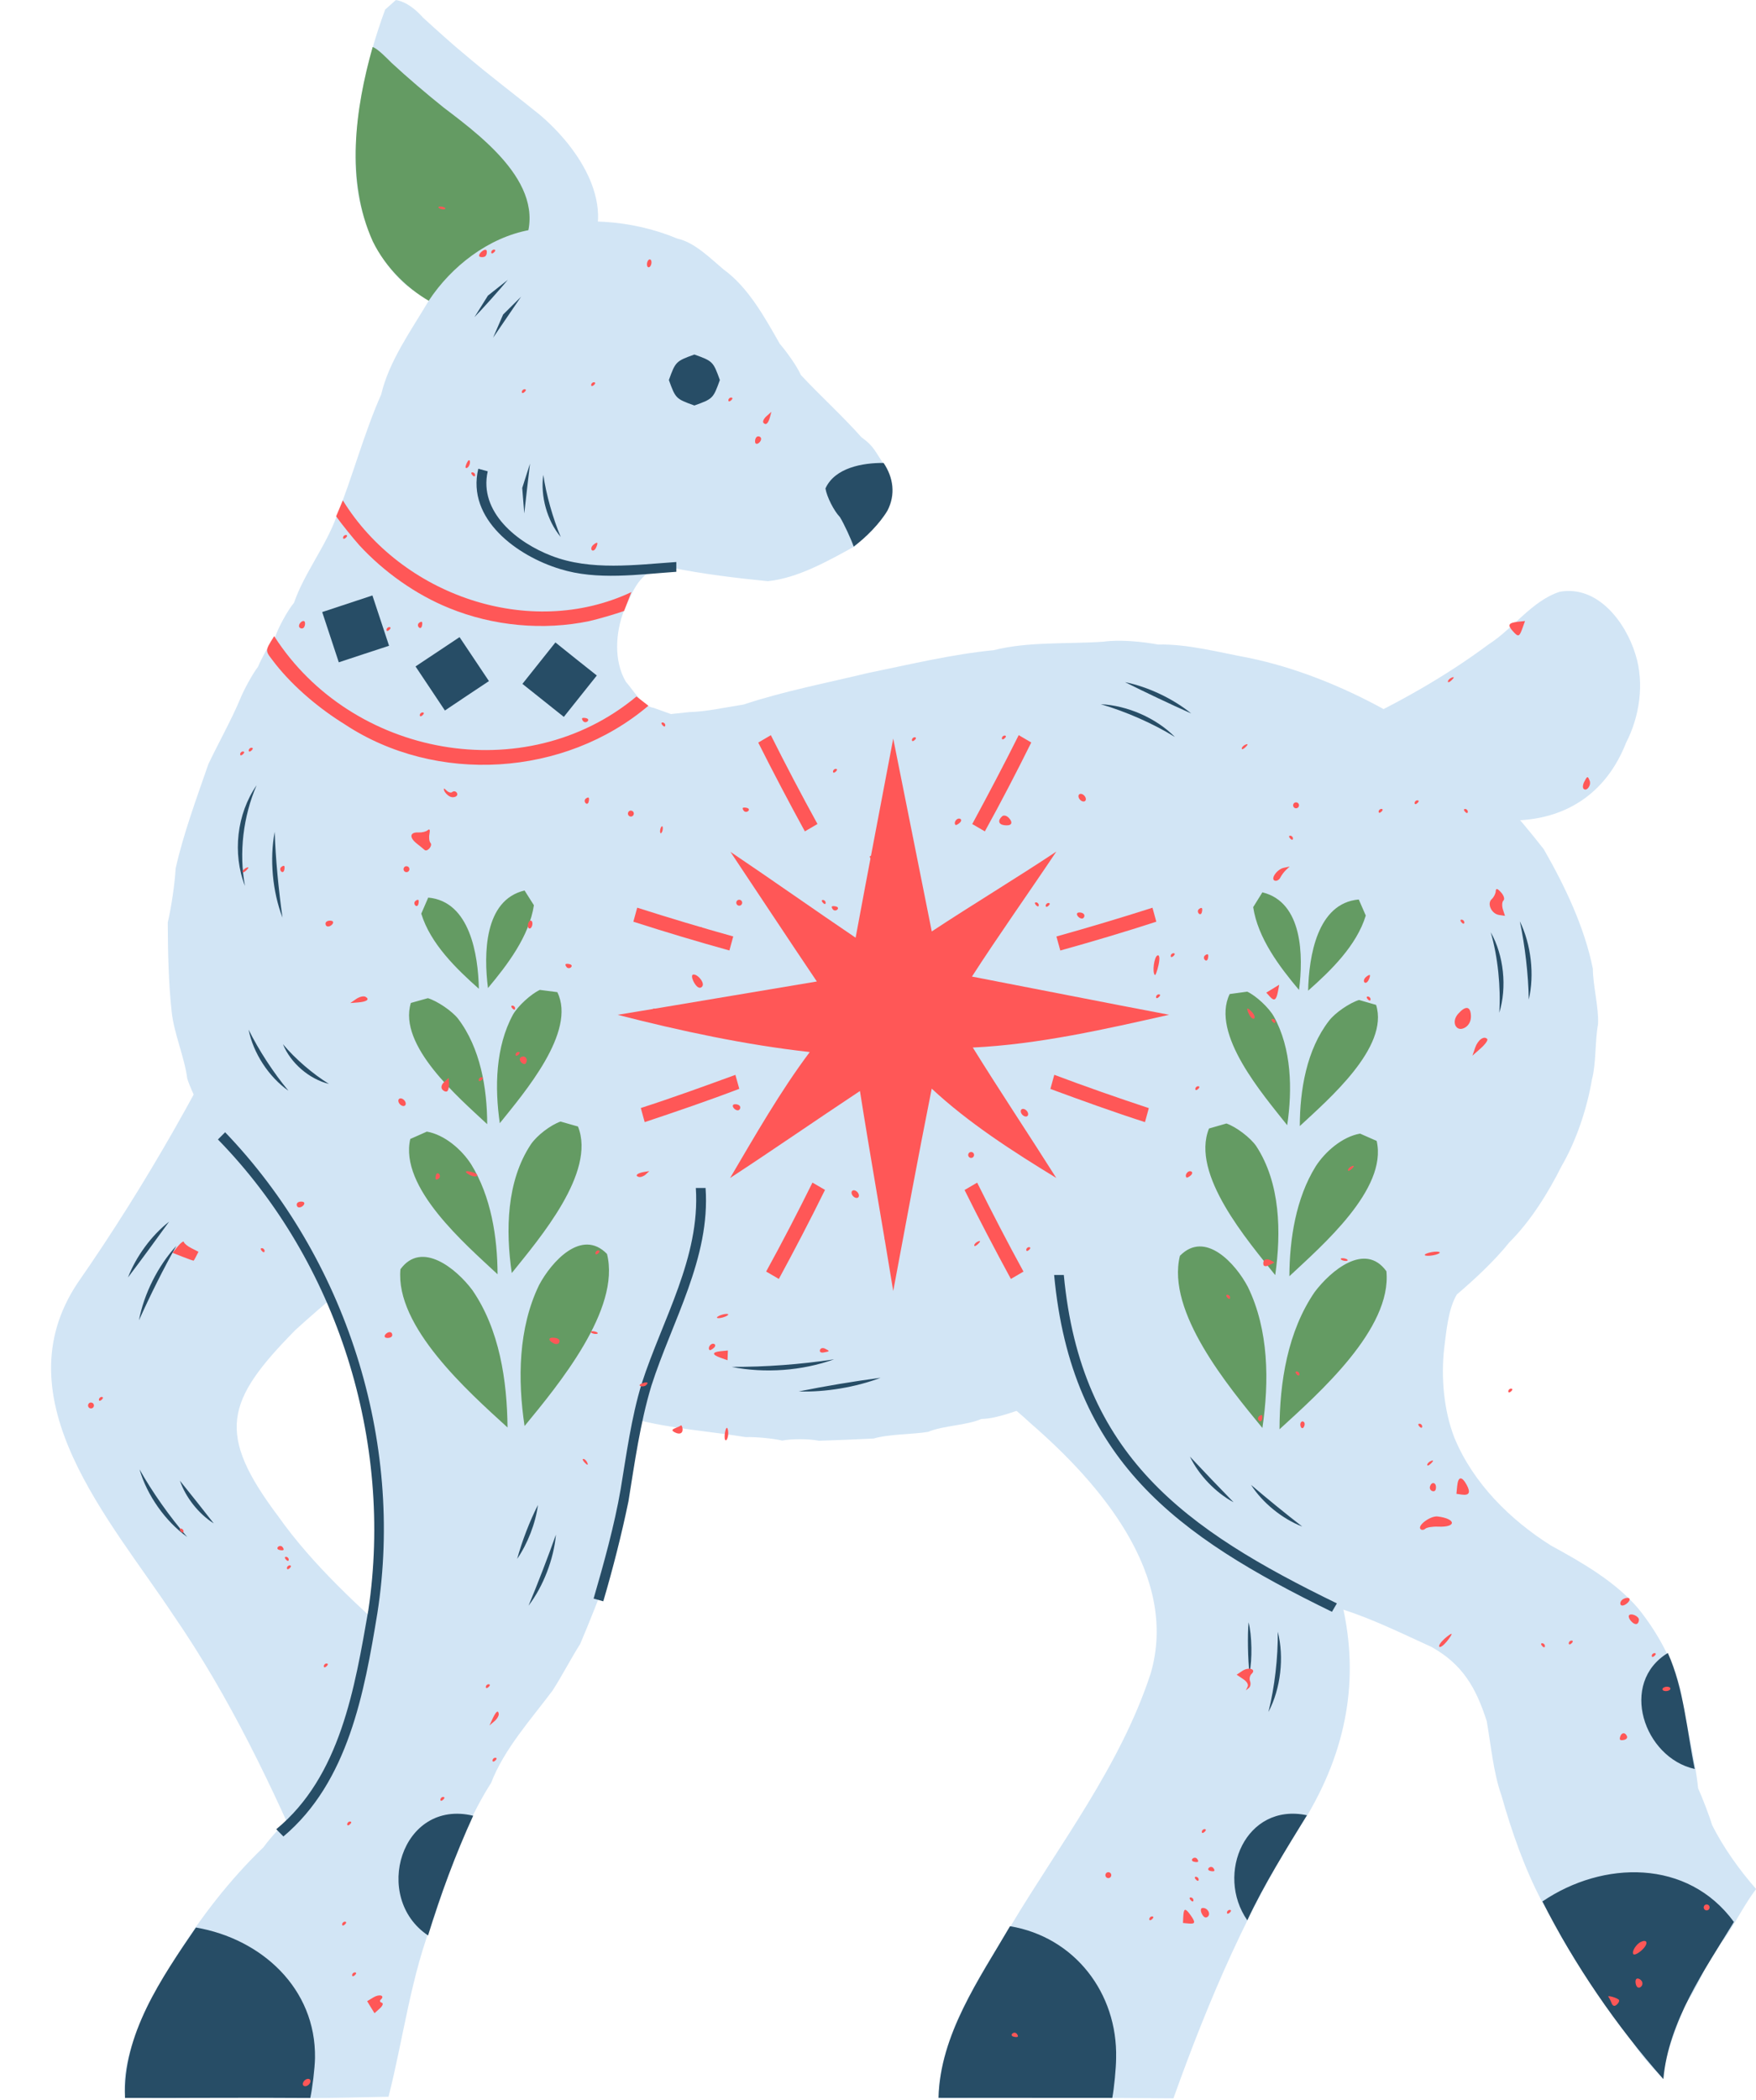
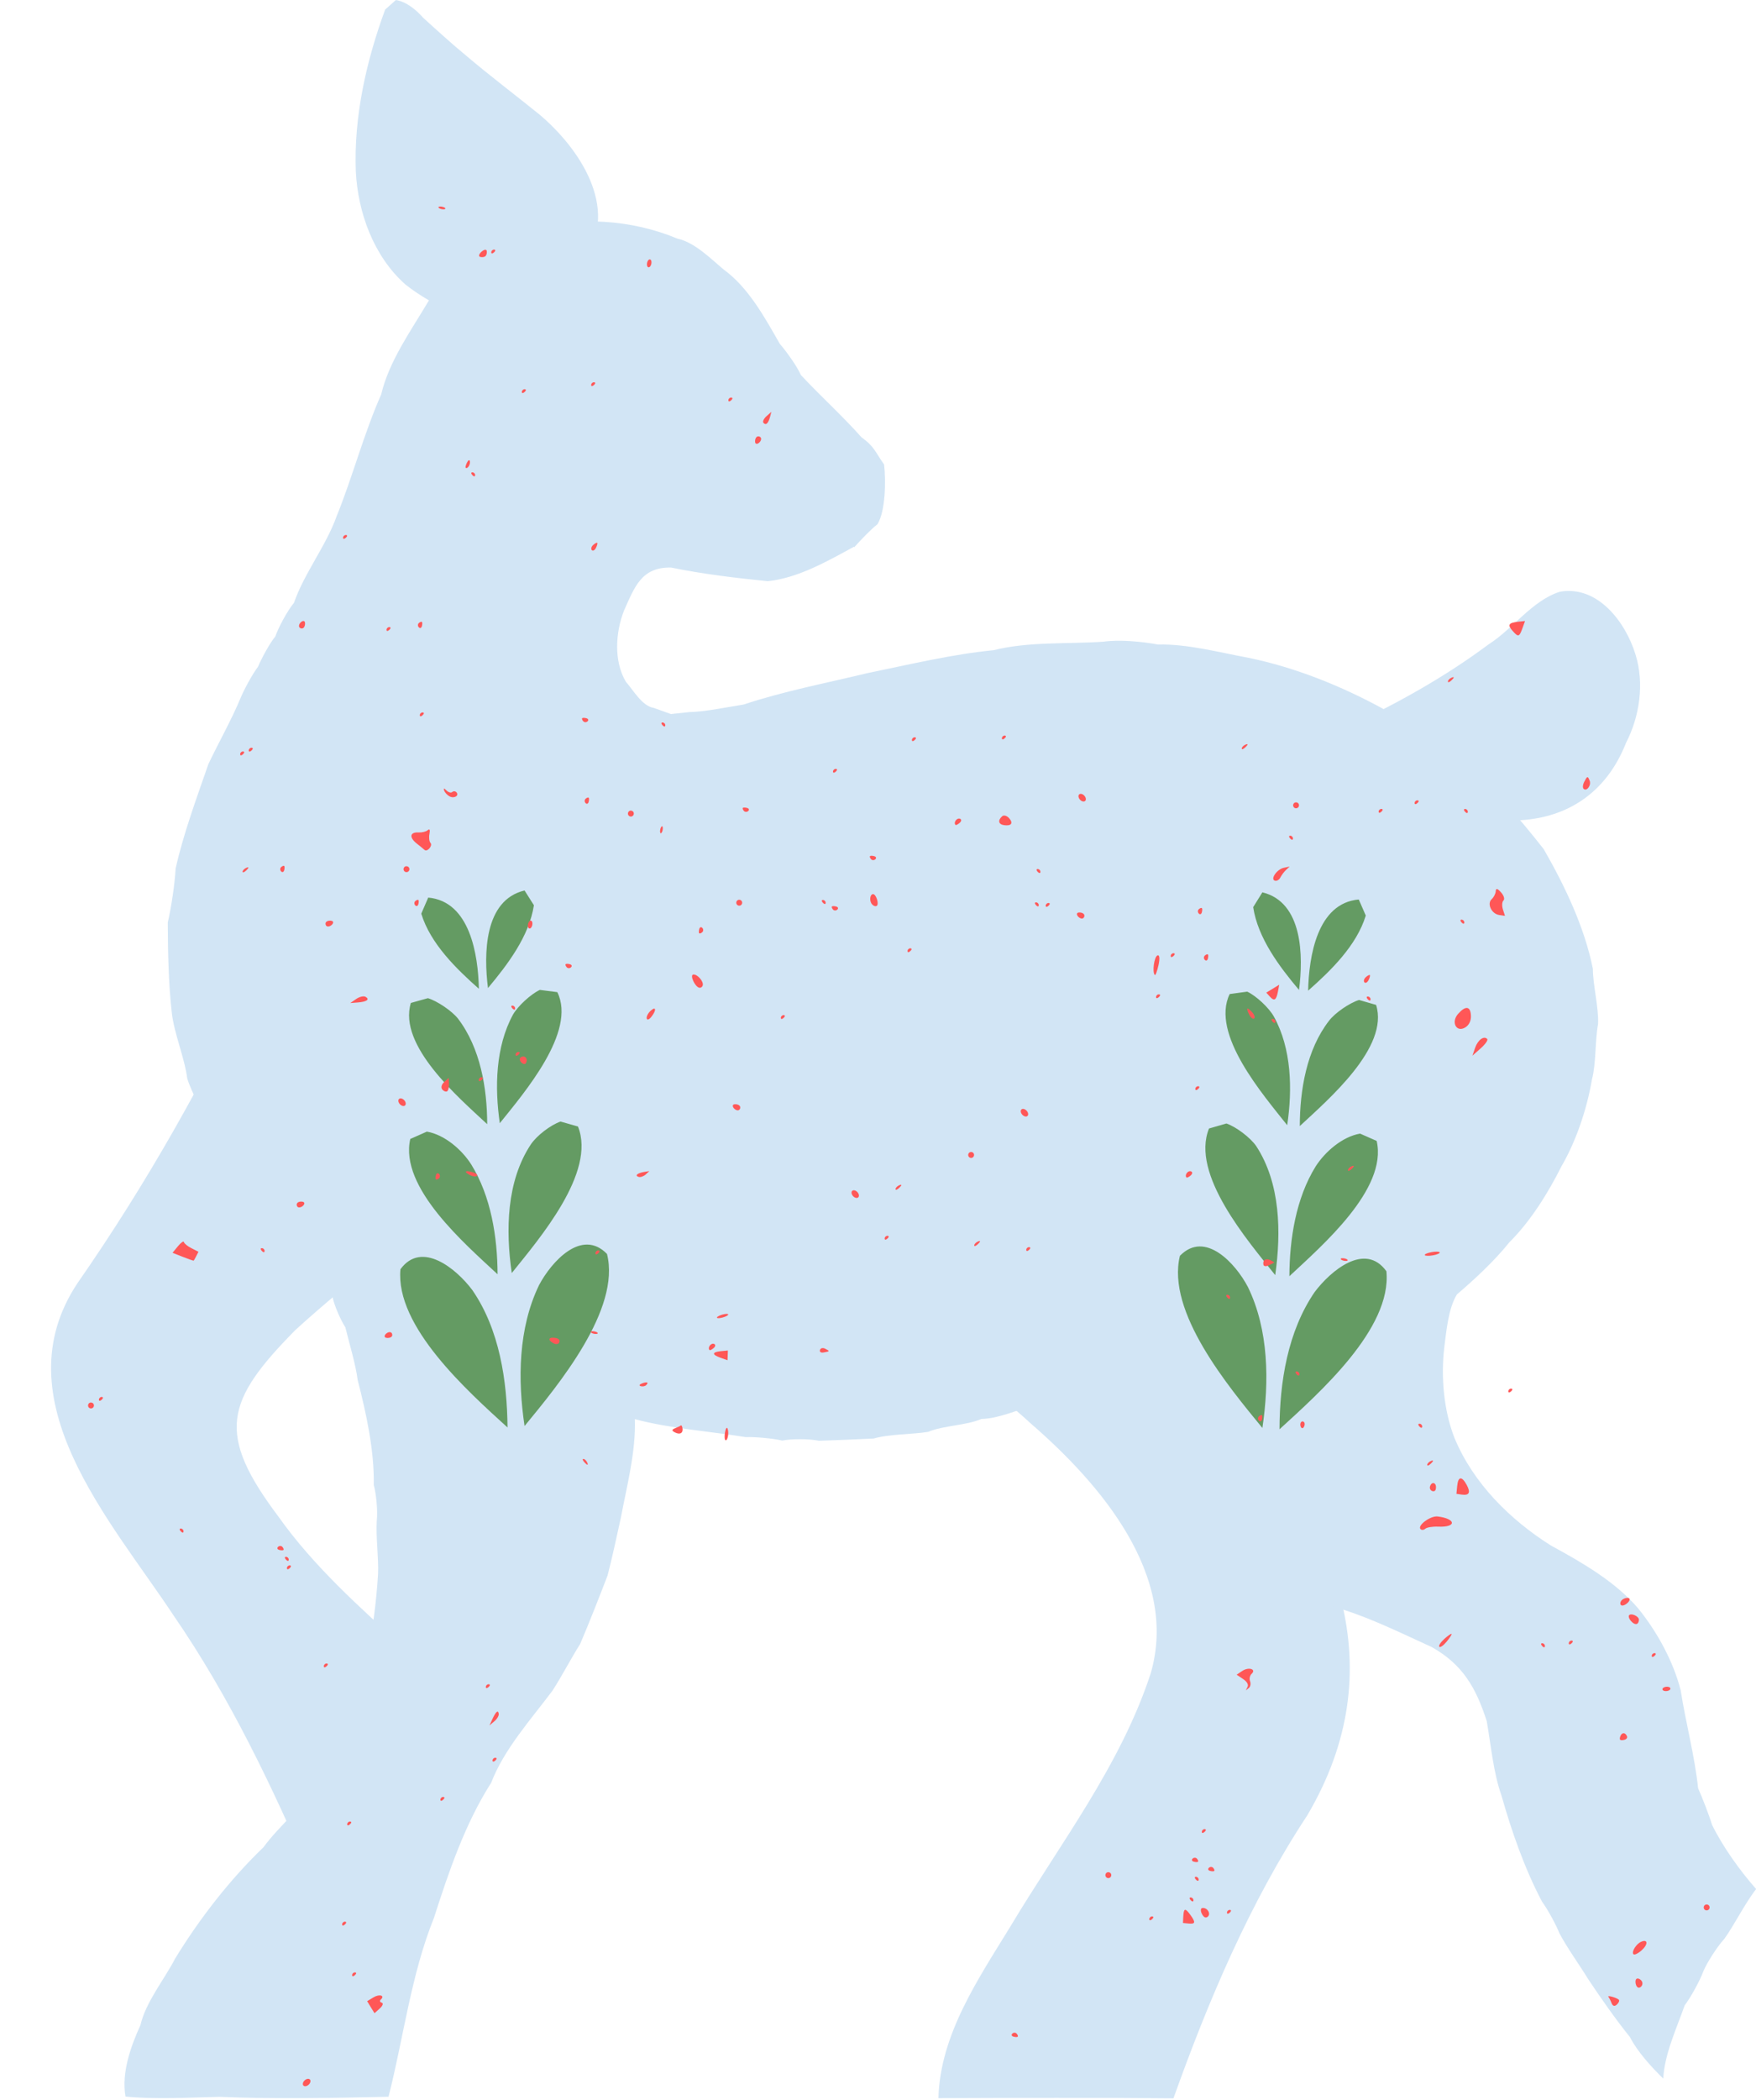
<svg xmlns="http://www.w3.org/2000/svg" fill="#000000" height="431.3" preserveAspectRatio="xMidYMid meet" version="1" viewBox="-10.5 0.0 360.9 431.3" width="360.9" zoomAndPan="magnify">
  <g id="change1_1">
    <path d="M88.49,244.1c-13.46,8.56-26.44,18.33-38.24,29.05c-14.45,14.64-16.38,21.27-3.53,38.36 c7.15,10.1,16.72,18.69,25.87,26.94c4.94,17.84-4.61,36.77-19.07,47.25c-7.98-18.58-16.84-37.17-28.34-53.87 c-12.89-19.49-35.63-44.4-19.75-68.27c14.2-20.39,26.47-42.22,37.03-64.68C57.74,213.93,73.33,228.95,88.49,244.1z M243.3,289.16 l-0.16,0.11c-9.84-11.88-21.14-23.21-34.51-31.09c-8.07-4.22-22.5-9.1-25.98,2.96c-1.57,7.67,2.28,15.44,6.7,21.47 c3.78,2.98,8.42,6.41,11.93,9.72c14.24,12.31,30.61,31.25,24.71,51.41c-6.21,18.95-18.71,35.06-28.83,51.97 c-6.59,10.76-14.46,22.22-14.79,35.27c16.01-0.06,32.28-0.14,48.3,0.03c7.19-20.11,15.7-40.21,27.5-58.12 C276.17,342.4,263.97,314.28,243.3,289.16z M100.32,23.48c-4.83-3.9-10.38-8.1-15.11-12.13c-2.69-2.2-6.19-5.38-8.76-7.72 c-1.39-1.57-3.4-3.29-5.59-3.62c0,0-2.2,1.95-2.2,1.95c-3.87,10.51-6.48,22.07-6.03,33.32c0.45,8.5,3.7,17.38,10.16,23.13 c11.18,8.94,38.94,18.02,37.04-5.48C116.76,42.55,108.48,30.34,100.32,23.48z M299.96,168.54c11.2,0.01,19.63-5.51,23.74-15.98 c2.79-5.41,3.78-12.2,1.95-18.07c-2.02-6.68-7.78-14.33-15.58-12.94c-5.74,1.84-9.68,7.69-14.67,10.83 c-8.7,6.5-18.57,12.04-28.4,16.63C265.31,166.69,286.76,169.27,299.96,168.54z" fill="#d2e5f5" />
  </g>
  <g id="change2_1">
-     <path d="M96.28,51.89c0.97,11.69-7.84,13.77-17.33,10.62c-5.38-2.73-10.18-7.49-12.83-12.92 c-5.64-12.51-3.64-27.13-0.03-39.93c0.97,0.26,3.14,2.51,3.85,3.22c3.27,3.03,7.31,6.47,10.79,9.25 C89.58,28.83,103.64,39.51,96.28,51.89z" fill="#649b63" />
-   </g>
+     </g>
  <g id="change1_2">
    <path d="M350.43,388.02c-2.25,2.85-4.43,7.27-6.53,10.22c-1.39,1.49-3.54,4.8-4.32,6.67 c-0.69,1.9-2.6,5.38-3.83,6.98c-1.63,4.64-4.18,10.08-4.41,15.06c-2.37-2.29-5.35-5.57-6.85-8.53c-2.92-3.62-6.05-8.09-8.62-11.96 c-1.72-2.82-4.35-6.45-5.88-9.38c-0.69-1.76-2.45-4.96-3.57-6.48c-3.55-6.71-6.28-14.51-8.33-21.79 c-1.66-4.63-2.18-10.47-3.03-15.28c-2.19-6.8-4.91-11.64-11.35-15.24c-5.7-2.6-12.02-5.7-17.98-7.61 c-13.16-4.09-25.33-11.65-35.39-21l-0.16,0.14c-7.16-7.22-13.03-16.15-17.45-25.28c-2.84,2.03-7.58,2.61-10.71,4.08 c-3.22,0.93-7.39,2.79-10.81,2.84c-3.15,1.36-7.79,1.32-10.95,2.65c-3.33,0.55-7.93,0.42-11.2,1.37c-3.34,0.16-7.92,0.36-11.26,0.46 c-1.89-0.41-5.63-0.43-7.53-0.04c-1.84-0.44-5.6-0.79-7.49-0.71c-7.42-1.19-15.64-1.77-22.8-3.69c0.23,6.69-1.68,13.87-2.91,20.39 c-0.77,3.5-1.8,8.27-2.7,11.73c-1.72,4.46-3.77,9.69-5.64,14.08c-1.79,2.79-3.88,6.81-5.69,9.58c-4.4,5.88-9.94,11.99-12.6,18.92 c-5.37,8.39-8.73,18.32-11.76,27.76c-4.71,11.66-6.24,24.62-9.33,36.72c-11.46,0.26-23.32,0.5-34.76,0.02 c-6.19,0.14-13.13,0.56-19.3-0.06c-0.86-4.86,1.08-10.31,3.07-14.66c1.11-4.79,4.89-9.34,7.12-13.66 c5.02-8.21,11.24-16.23,18.18-22.9c3.35-4.57,8.35-8.5,11.44-13.3c1.97-2.96,4.63-6.89,5.47-10.39c2.55-4.34,3.88-10.2,4.29-15.17 c1.24-5.52,2-11.67,2.34-17.3c0.13-3.29-0.48-7.67-0.26-10.95c0.21-1.92-0.1-5.42-0.62-7.26c0.12-7.12-1.54-14.72-3.31-21.58 c-0.42-3.3-1.76-7.61-2.53-10.83c-0.96-1.47-2.27-4.46-2.62-6.18c-2.67-3.98-5.49-8.97-8.68-12.58c-2.55-2.44-5.33-6.33-7.52-9.08 c-2.31-2.65-5.41-6.3-7.09-9.41c-1.25-1.6-3.03-5.04-3.51-7.02c-0.89-1.65-2.52-5.01-3.07-6.81c-0.57-4.43-2.76-9.33-3.21-13.78 c-0.65-5.83-0.78-12.42-0.8-18.29c0.75-3.26,1.42-7.78,1.62-11.12c1.59-7.12,4.34-14.52,6.72-21.4c2-4.24,4.76-9.12,6.56-13.45 c0.7-1.73,2.48-5.05,3.63-6.54c0.7-1.64,2.41-4.87,3.57-6.24c0.65-1.88,2.54-5.39,3.84-6.92c2.08-6.04,6.61-11.73,8.75-17.75 c3.29-8.09,5.62-17.05,9.17-25.04c1.61-6.88,6.23-13.26,9.78-19.27c4.67-7.07,12.27-12.97,20.71-14.52 c9.82-2.89,20.97-2.17,30.41,1.78c3.54,0.76,6.81,4.11,9.49,6.34c5.1,3.7,8.48,9.92,11.54,15.27c1.3,1.5,3.53,4.56,4.32,6.39 c3.9,4.2,8.66,8.5,12.45,12.79c2.64,1.87,2.83,3.03,4.66,5.6c0.38,3.25,0.31,9.57-1.36,12.27c-1.41,1.08-3.58,3.41-4.77,4.72 l-0.07-0.09c-5.39,2.93-11.48,6.43-17.7,7.07c-6.39-0.63-13.58-1.5-19.86-2.8c-6.11-0.13-7.5,3.96-9.71,8.88 c-1.73,4.48-2.12,10.31,0.4,14.58c1.54,1.72,3.32,5,5.75,5.37c0,0,3.51,1.26,3.51,1.26s3.75-0.4,3.75-0.4 c3.39-0.07,7.84-1.04,11.17-1.55c8.17-2.72,17.16-4.45,25.53-6.47c8.43-1.72,17.32-3.87,25.9-4.7c7.1-1.8,15.21-1.23,22.5-1.74 c3.38-0.47,7.94-0.03,11.27,0.58c6.03-0.15,12.68,1.64,18.59,2.73c9.58,1.96,19.1,5.8,27.69,10.49c2.55,2.07,6.58,4.01,9.37,5.72 c1.35,1.24,4.25,3.47,5.73,4.54c6.83,5.04,12.66,11.91,17.89,18.56c4.35,7.58,8.35,15.94,10.09,24.54 c0.01,3.43,1.23,7.95,1.07,11.38c-0.64,3.36-0.37,8.03-1.25,11.35c-1.01,5.98-3.22,12.64-6.28,17.88 c-2.73,5.47-6.36,11.28-10.72,15.62c-3,3.75-7.13,7.59-10.77,10.69c-1.78,2.96-2.16,7.58-2.59,10.92 c-0.7,6.04-0.12,12.88,2.11,18.57c3.84,9.27,11.41,16.78,19.8,22.07c6.3,3.43,13.24,7.4,17.94,12.92c3.87,4.76,7.25,10.9,8.75,16.87 c0.99,6.45,2.9,13.55,3.57,20.07c0.8,1.75,2.31,5.66,2.87,7.53C343.6,379.37,347.1,384.25,350.43,388.02z" fill="#d2e5f5" />
  </g>
  <g id="change3_1">
-     <path d="M191.91,170.77l-2.59-1.51c3.15-5.81,6.6-12.35,9.55-18.26l2.58,1.51 C198.52,158.43,195.11,164.99,191.91,170.77L191.91,170.77z M207.42,195.24c6.37-1.77,13.45-3.87,19.73-5.92l-0.79-2.87 c-6.29,2.02-13.38,4.13-19.74,5.91L207.42,195.24L207.42,195.24z M205.38,223.67c6.2,2.29,13.15,4.8,19.44,6.82l0.79-2.88 c-6.27-2.07-13.25-4.51-19.43-6.84L205.38,223.67L205.38,223.67z M187.74,244.43c2.93,5.92,6.37,12.47,9.52,18.27l2.59-1.51 c-3.18-5.79-6.58-12.36-9.52-18.27C190.33,242.92,187.74,244.43,187.74,244.43z M157.51,169.25c-3.19-5.79-6.63-12.33-9.58-18.24 l-2.59,1.52c2.96,5.91,6.41,12.45,9.58,18.24C154.92,170.76,157.49,169.26,157.51,169.25z M140.2,192.35 c-6.37-1.77-13.44-3.9-19.74-5.91l-0.79,2.88c6.29,2.03,13.37,4.15,19.74,5.91C139.4,195.22,140.19,192.36,140.2,192.35z M140.64,220.78c-6.2,2.27-13.15,4.79-19.44,6.81l0.8,2.9c6.27-2.09,13.26-4.48,19.44-6.84L140.64,220.78L140.64,220.78z M156.48,242.91c-2.93,5.92-6.33,12.49-9.52,18.27l2.61,1.52c3.16-5.81,6.57-12.36,9.49-18.29 C159.05,244.42,156.48,242.91,156.48,242.91z M189.43,215.16l-0.01,0.01c13.55-0.65,27.17-3.76,40.36-6.73 c-13.41-2.54-27.11-5.27-40.52-7.85c5.52-8.55,11.68-17.21,17.34-25.67c-8.32,5.53-17.26,10.9-25.6,16.4 c-2.64-13.1-5.27-26.51-7.92-39.61c-2.56,13.52-5.22,27.36-7.73,40.9c-8.49-5.74-17.23-11.92-25.73-17.64 c5.84,8.74,11.88,17.92,17.76,26.63c-13.54,2.25-27.39,4.62-40.94,6.85c12.89,3.3,26.23,6.17,39.46,7.64l-0.02,0.05l0.02-0.01 c-6.04,8.05-11.25,17.19-16.35,25.84c8.83-5.77,17.89-12.05,26.69-17.87c2.15,13.61,4.63,27.48,6.84,41.08 c2.56-13.76,5.18-27.86,7.91-41.57c7.6,7.08,16.77,12.96,25.6,18.35C201,233.12,194.94,224.04,189.43,215.16z M59.96,102.78 c0,0-1.38,3.28-1.38,3.28c1.1,1.55,3.53,4.56,4.8,5.97c5.02,5.44,11.58,10.11,18.45,12.88c8.96,3.67,19.34,4.65,28.81,2.66 c1.82-0.41,5.36-1.45,7.12-2.07c0,0,1.51-3.88,1.51-3.88C98.28,131.48,71.95,122.22,59.96,102.78z M120.31,143.06 c-22.91,19.07-58.61,12.36-74.46-12.39c-2.1,3.34-1.88,2.87,0.34,5.82c3.77,4.73,8.99,9.09,14.12,12.26 c18.81,12.45,45.27,10.8,62.45-3.79L120.31,143.06z" fill="#ff5757" />
-   </g>
+     </g>
  <g id="change2_2">
    <path d="M114.25,257.56c2.88,11.39-10.01,26.93-16.94,35.35c-1.43-9.53-1.3-20.12,2.98-28.95 C102.82,259.18,109.05,252.23,114.25,257.56z M71.8,260.71c-1.1,11.78,13.89,25.1,22.01,32.5c-0.09-9.64-1.65-20.13-7.24-28.23 C83.34,260.65,76.17,254.71,71.8,260.71z M108.29,231.39c0,0-3.59-1.02-3.59-1.02c-2.08,0.74-4.82,2.84-6.07,4.65 c-5.06,7.6-5.22,17.72-3.95,26.47C100.35,254.42,112.06,240.82,108.29,231.39z M77.23,232.44c0,0-3.41,1.51-3.41,1.51 c-2.27,9.97,11.25,21.55,17.94,27.79c-0.02-7.61-1.34-15.99-5.41-22.56C84.42,236.14,80.87,233.07,77.23,232.44z M94.94,208.39 c-3.62,6.64-3.78,15-2.72,22.32c4.96-6.19,15.84-18.79,11.82-26.92c0,0-3.59-0.46-3.59-0.46C98.62,204.18,95.94,206.64,94.94,208.39 z M89.63,230.91c-0.01-7.41-1.41-15.66-6-21.68c-1.25-1.58-4.26-3.62-6.19-4.2c0,0-3.5,0.98-3.5,0.98 C71.27,214.78,83.76,225.44,89.63,230.91z M99.23,185.94c0,0-1.92-3.03-1.92-3.03c-8.35,1.98-8.4,13.11-7.52,20.04 C93.82,198.14,98.26,192.3,99.23,185.94z M87.92,203.1c-0.15-7.01-1.84-17.96-10.41-18.73c0,0-1.43,3.3-1.43,3.3 C77.96,193.81,83.23,198.95,87.92,203.1z M232,257.95c-2.82,11.53,9.97,26.85,16.95,35.36c1.42-9.53,1.32-20.13-2.97-28.95 C243.47,259.56,237.19,252.62,232,257.95z M274.44,261.12c-4.39-6.09-11.47-0.08-14.74,4.26c-5.56,8.1-7.21,18.56-7.23,28.2 C260.58,286.16,275.59,272.94,274.44,261.12z M241.56,230.77c0,0-3.58,1.03-3.58,1.03c-3.82,9.39,7.96,23.05,13.61,30.11 c1.24-8.77,1.09-18.87-3.92-26.52C246.46,233.66,243.57,231.46,241.56,230.77z M259.91,239.57c-4.08,6.56-5.38,14.96-5.41,22.57 c6.64-6.22,20.23-17.87,17.94-27.79c0,0-3.41-1.5-3.41-1.5C265.4,233.47,261.85,236.55,259.91,239.57z M251.31,208.8 c-1.01-1.8-3.61-4.23-5.47-5.11c0,0-3.61,0.48-3.61,0.49c-3.98,8.21,6.87,20.68,11.82,26.94 C255.14,223.8,254.97,215.41,251.31,208.8z M262.66,209.65c-4.64,5.97-6.01,14.27-6.02,21.65c5.83-5.43,18.43-16.18,15.68-24.89 c0,0-3.5-1.01-3.5-1.01C266.88,205.99,263.89,208.04,262.66,209.65z M248.95,183.29c0,0-1.89,3.04-1.89,3.04 c0.96,6.35,5.38,12.22,9.42,17.01C257.38,196.42,257.28,185.31,248.95,183.29z M270.2,188.06c0,0-1.44-3.3-1.44-3.3 c-8.56,0.74-10.25,11.74-10.41,18.73C263.05,199.34,268.31,194.22,270.2,188.06z" fill="#649b63" />
  </g>
  <g id="change4_1">
-     <path d="M83.95,130.87c1.8,2.67,4.24,6.36,6.04,9.03c-2.7,1.78-6.37,4.24-9.05,6.04c-1.8-2.68-4.23-6.37-6.04-9.05 C77.59,135.1,81.26,132.65,83.95,130.87z M55.72,125.72c1.02,3.06,2.4,7.25,3.41,10.32c3.07-1,7.26-2.41,10.33-3.4 c-1.02-3.06-2.4-7.26-3.42-10.33C62.98,123.33,58.79,124.72,55.72,125.72z M96.87,140.47c2.53,2.01,5.97,4.77,8.51,6.78 c2-2.53,4.76-5.98,6.78-8.5c-2.54-2-5.99-4.76-8.51-6.79C101.65,134.49,98.89,137.94,96.87,140.47z M132.21,72.82 c-3.78,1.36-3.88,1.46-5.24,5.24c1.37,3.79,1.44,3.87,5.24,5.23c3.8-1.36,3.87-1.43,5.24-5.23C136.08,74.26,136,74.18,132.21,72.82z M159.15,100.33c0.29,1.75,1.75,4.62,2.98,5.89c0.87,1.44,2.27,4.46,2.82,6.05c2.47-1.81,5.38-4.75,6.95-7.4 c1.69-3.28,1.22-6.77-0.8-9.78C166.86,95.05,161.09,96.04,159.15,100.33z M29.77,395.92c-7.04,10.26-15.12,22.04-14.58,35 c12.57,0.05,25.5-0.09,38.08,0.01c0.44-2.02,0.93-6.12,0.97-8.19C54.47,408.45,43.25,398.23,29.77,395.92z M77.48,397.55 c2.51-8.22,5.68-16.77,9.27-24.59C71.95,369.41,65.86,389.79,77.48,397.55z M197.08,395.65c-6.3,10.82-14.39,22.3-14.69,35.25 c11.77,0.03,23.95-0.01,35.71,0.02c0.38-2.02,0.78-6.12,0.79-8.18C219.2,409.41,210.39,397.88,197.08,395.65z M245.85,394.44 c3.41-7.32,8.05-14.71,12.26-21.58C245.53,370.2,239.22,384.91,245.85,394.44z M306.5,390.57c6.63,13.07,15.16,25.51,24.86,36.49 c1.05-11.84,8.47-22.39,14.5-32.28C336.38,381.8,318.96,382.11,306.5,390.57z M337.81,363.36c-1.61-7.78-2.22-16.5-5.53-23.83 C322.2,345.67,327.31,361.01,337.81,363.36z M104.62,116.88c-8.78-2.65-19.28-10.22-16.82-20.6l1.94,0.53 c-1.88,8.39,6.13,14.7,13.14,17.37c8.05,3.11,17.25,1.83,25.62,1.26c0,0.01,0,2,0,2.01C120.75,117.98,112.19,119.25,104.62,116.88z M206.12,261.89l0.03,0c0,0,0,0,0,0L206.12,261.89z M208.14,261.89l-1.99,0c3.54,37.97,25.07,53.56,57.1,69.18l1.01-1.73 C232.99,314.13,211.62,298.96,208.14,261.89z M132.51,244.02c0.94,14.24-6.89,27.05-11.12,40.16c-2.13,6.91-3.16,14.67-4.34,21.77 c-1.28,7.39-3.46,15.21-5.55,22.41l1.99,0.55c1.95-6.6,3.78-13.78,5.17-20.52c1.26-7.81,2.41-16.13,4.71-23.73 c4.24-13.25,12.17-26.26,11.14-40.65C134.51,244.02,132.51,244.02,132.51,244.02z M34.26,234.08l0.03-0.03 c24.59,25.18,36.09,61.96,30.91,96.71c-2.79,15.91-5.73,34.11-18.92,44.97l1.47,1.49c13.32-11.2,16.63-29.56,19.31-45.87 c5.55-35.45-6.47-72.92-31.29-98.78L34.26,234.08z M301.86,189.24c1.06,4.98,1.76,10.99,1.84,16.08 C304.9,200.2,304.18,193.97,301.86,189.24z M297.64,208.02c1.61-5.23,0.94-11.76-1.76-16.53 C297.35,196.54,297.97,202.77,297.64,208.02z M215.73,144.65c5.05,1.46,10.78,3.96,15.24,6.73 C227.14,147.49,221.17,144.89,215.73,144.65z M220.72,140.12c4.22,2.1,9.3,4.52,13.61,6.43 C230.61,143.52,225.43,141.06,220.72,140.12z M170.49,283c-5.3,0.69-11.59,1.74-16.83,2.81C159.07,286,165.43,284.93,170.49,283z M139.88,280.76c6.82,1.38,14.5,0.8,21.05-1.55C154.15,280.25,146.74,280.8,139.88,280.76z M257.14,313.56 c-3.36-2.6-7.29-5.8-10.52-8.56C248.98,308.69,253.06,311.99,257.14,313.56z M243.03,308.57c-2.84-2.91-6.19-6.41-8.97-9.38 C235.86,302.97,239.33,306.59,243.03,308.57z M95.79,320.2c2.14-3.11,3.79-7.32,4.27-11.07C98.36,312.45,96.77,316.61,95.79,320.2z M103.76,315.22c-1.65,4.62-3.74,10.07-5.63,14.59C101.17,325.82,103.32,320.22,103.76,315.22z M246.3,343.58 c0.6-2.63,0.51-7.74-0.19-10.35C245.87,335.83,245.96,341,246.3,343.58z M250.19,351.65c2.53-4.79,3.27-11.24,1.92-16.49 C252.18,340.39,251.47,346.58,250.19,351.65z M42.24,161.3c-4.08,5.85-5,14.05-2.39,20.68C38.57,175.18,39.49,167.64,42.24,161.3z M45.96,170.86c-1.08,5.57-0.45,12.33,1.6,17.62C46.78,182.98,46.13,176.41,45.96,170.86z M48.78,224.04 c-3.03-3.62-6.1-8.32-8.19-12.55C41.54,216.31,44.76,221.23,48.78,224.04z M57.12,222.65c-3.36-2.08-6.93-5.14-9.47-8.17 C49.23,218.36,53.05,221.65,57.12,222.65z M15.8,262.4c2.7-3.55,5.83-7.85,8.45-11.46C20.64,253.74,17.43,258.14,15.8,262.4z M18.06,271.2c2.2-4.9,5.03-10.63,7.69-15.3C22.01,259.93,19.06,265.8,18.06,271.2z M27.97,315.7c-3.5-4.04-7.19-9.23-9.8-13.9 C19.69,307.11,23.49,312.49,27.97,315.7z M33.43,312.91c-1.71-2.2-5.19-6.6-6.95-8.76C27.66,307.58,30.36,310.99,33.43,312.91z M89.78,60.72L87,65.16c1.79-1.85,5.24-5.7,6.87-7.68L89.78,60.72z M90.84,69.37c1.44-2.1,4.32-6.32,5.75-8.42l-3.69,3.66 L90.84,69.37z M98.43,95.23l-1.6,5l0.42,5.24C97.53,102.92,98.12,97.78,98.43,95.23z M101.16,97.54c-0.62,4.33,0.76,9.39,3.58,12.76 C103.13,106.44,101.77,101.67,101.16,97.54z" fill="#274d66" />
-   </g>
+     </g>
  <g id="change3_2">
    <path d="M325.76,407.76c-0.19-0.5-0.17-1.07,0.05-1.27c0.22-0.2,0.68-0.06,1.01,0.31c0.34,0.37,0.31,0.94-0.05,1.27 C326.37,408.44,325.98,408.31,325.76,407.76z M320.71,411.44c-0.2-0.53-0.49-1.1-0.64-1.27c-0.36-0.41,1.74,0.16,2.14,0.59 c0.17,0.18-0.01,0.63-0.41,0.99C321.33,412.18,320.95,412.07,320.71,411.44z M339.81,392.2c-0.22-0.25-0.2-0.63,0.04-0.86 c0.25-0.22,0.63-0.2,0.86,0.04c0.22,0.25,0.2,0.63-0.04,0.86C340.41,392.47,340.03,392.45,339.81,392.2z M325.21,401.4 c-0.44-0.48,0.57-2.11,1.58-2.55c1.39-0.61,1.48,0.51,0.13,1.73C326.18,401.25,325.41,401.62,325.21,401.4z M323.19,357.4 c-0.71,0.13-0.89-0.03-0.72-0.63c0.27-0.94,1.04-1.02,1.41-0.15C324.03,356.98,323.75,357.3,323.19,357.4z M331.54,347.32 c-0.38-0.11-0.48-0.38-0.23-0.61c0.25-0.22,0.76-0.32,1.13-0.21c0.38,0.11,0.48,0.38,0.23,0.61 C332.43,347.33,331.92,347.43,331.54,347.32z M328.97,340.1c0.02-0.31,0.29-0.56,0.6-0.54c0.31,0.02,0.3,0.27-0.03,0.57 C329.21,340.43,328.96,340.41,328.97,340.1z M324.75,333.01c-0.45-0.49-0.63-1.06-0.41-1.26c0.51-0.46,2.04,0.29,2,0.97 C326.28,333.75,325.54,333.89,324.75,333.01z M322.63,329.67c-0.22-0.25-0.12-0.71,0.24-1.04c0.36-0.32,0.96-0.5,1.33-0.39 c0.38,0.11,0.27,0.58-0.24,1.04S322.86,329.92,322.63,329.67z M311.92,337.52c0.02-0.31,0.29-0.56,0.6-0.54 c0.31,0.02,0.3,0.27-0.03,0.57C312.16,337.85,311.9,337.83,311.92,337.52z M306.45,338.1c-0.3-0.33-0.29-0.59,0.03-0.57 c0.31,0.02,0.56,0.29,0.54,0.6C307,338.45,306.74,338.43,306.45,338.1z M241.67,392.84c0.02-0.31,0.29-0.56,0.6-0.54 c0.31,0.02,0.3,0.27-0.03,0.57C241.91,393.16,241.66,393.15,241.67,392.84z M236.53,393.14c-0.32-0.61-0.29-1.16,0.05-1.22 c0.99-0.18,1.86,1.13,1.16,1.76C237.32,394.04,236.9,393.85,236.53,393.14z M233.79,395.1l-1.16-0.11l0.06-1.27 c0.09-1.78,0.38-1.87,1.42-0.45C235.27,394.87,235.21,395.23,233.79,395.1z M234.21,390.31c-0.3-0.33-0.29-0.59,0.03-0.57 c0.31,0.02,0.56,0.29,0.54,0.6C234.77,390.65,234.51,390.64,234.21,390.31z M238.17,384.28c-0.38-0.11-0.47-0.39-0.21-0.63 c0.26-0.24,0.66-0.23,0.88,0.02c0.22,0.25,0.32,0.53,0.21,0.63C238.94,384.4,238.54,384.39,238.17,384.28z M235.28,386.07 c-0.3-0.33-0.29-0.59,0.03-0.57c0.31,0.02,0.56,0.29,0.54,0.6C235.84,386.41,235.58,386.4,235.28,386.07z M225.71,394.18 c0.02-0.31,0.29-0.56,0.6-0.54c0.31,0.02,0.3,0.27-0.03,0.57C225.95,394.51,225.69,394.49,225.71,394.18z M197.78,418.33 c-0.38-0.11-0.47-0.39-0.21-0.63c0.26-0.24,0.66-0.23,0.88,0.02c0.22,0.25,0.32,0.53,0.21,0.63 C198.56,418.45,198.16,418.44,197.78,418.33z M285.31,338.25c-0.19-0.2,0.27-0.92,1.01-1.59c0.74-0.67,1.42-1.14,1.51-1.05 c0.09,0.1-0.37,0.81-1.01,1.59C286.17,337.99,285.5,338.46,285.31,338.25z M234.83,382.39c-0.38-0.11-0.47-0.39-0.21-0.63 s0.66-0.23,0.88,0.02c0.22,0.25,0.32,0.53,0.21,0.63C235.6,382.51,235.2,382.5,234.83,382.39z M236.5,376.25 c0.02-0.31,0.29-0.56,0.6-0.54c0.31,0.02,0.3,0.27-0.03,0.57S236.48,376.56,236.5,376.25z M216.84,385.57 c-0.22-0.25-0.2-0.63,0.04-0.86c0.25-0.22,0.63-0.2,0.86,0.04c0.22,0.25,0.2,0.63-0.04,0.86 C217.44,385.84,217.06,385.82,216.84,385.57z M285.11,313.58c-1.16-0.05-2.37,0.14-2.68,0.43c-0.31,0.28-0.76,0.31-0.98,0.07 c-0.69-0.76,2.07-2.78,3.54-2.59C288.8,311.97,288.9,313.74,285.11,313.58z M289.88,306.99l-1.05-0.15l0.16-1.63 c0.2-1.99,0.96-2.05,1.97-0.17C291.79,306.6,291.45,307.22,289.88,306.99z M245.91,346.47c0.22-0.46-0.12-1.06-0.95-1.61l-1.3-0.87 l1.17-0.78c1.3-0.87,2.95-0.35,1.9,0.61c-0.36,0.33-0.51,1.01-0.31,1.51c0.19,0.5,0.08,1.13-0.26,1.39l-0.61,0.49L245.91,346.47z M283.88,306.27c-0.38-0.11-0.6-0.54-0.48-0.94c0.3-1.05,1.28-0.87,1.23,0.23C284.6,306.17,284.35,306.41,283.88,306.27z M282.83,300.88c0.01-0.29,0.39-0.65,0.83-0.82c0.49-0.18,0.48,0.02-0.03,0.52C283.18,301.03,282.82,301.16,282.83,300.88 L282.83,300.88z M299.49,285.77c0.01-0.31,0.29-0.56,0.6-0.54c0.31,0.02,0.3,0.27-0.03,0.57 C299.73,286.09,299.47,286.08,299.49,285.77z M281.22,293.01c-0.3-0.33-0.29-0.59,0.03-0.57c0.31,0.01,0.56,0.28,0.54,0.6 C281.78,293.35,281.52,293.34,281.22,293.01z M256.84,293.07c-0.32-0.74,0.21-1.46,0.69-0.93c0.17,0.19,0.15,0.62-0.05,0.96 C257.29,293.44,257,293.43,256.84,293.07z M248.23,291.8c-0.24-0.26-0.23-0.66,0.02-0.88c0.25-0.22,0.53-0.32,0.63-0.21 c0.1,0.11,0.09,0.51-0.02,0.88C248.75,291.97,248.46,292.06,248.23,291.8z M283.41,257.93c-0.81,0.07-1.27-0.05-1.02-0.28 c0.25-0.22,1.11-0.46,1.92-0.54c0.81-0.07,1.27,0.05,1.02,0.28C285.08,257.62,284.22,257.86,283.41,257.93z M255.99,282.28 c-0.3-0.33-0.29-0.59,0.03-0.57c0.31,0.01,0.56,0.28,0.54,0.6C256.54,282.63,256.28,282.61,255.99,282.28z M265.54,258.92 c-0.38-0.11-0.58-0.29-0.46-0.4c0.12-0.11,0.53-0.11,0.91,0c0.38,0.11,0.58,0.29,0.46,0.4 C266.33,259.03,265.92,259.03,265.54,258.92z M250.26,259.9c-0.54,0.28-1.03,0.22-1.1-0.14c-0.18-0.97,0.52-1.38,1.5-0.89 c0.48,0.24,0.8,0.46,0.72,0.48C251.31,259.37,250.8,259.62,250.26,259.9z M241.74,266.53c-0.3-0.33-0.29-0.59,0.03-0.57 c0.31,0.02,0.56,0.29,0.54,0.6C242.3,266.87,242.04,266.86,241.74,266.53z M266.55,240.34c0.01-0.28,0.39-0.65,0.83-0.81 c0.49-0.18,0.48,0.02-0.03,0.52C266.9,240.49,266.54,240.62,266.55,240.34L266.55,240.34z M292.67,215.23 c0.56-1.63,1.83-2.55,2.49-1.81c0.2,0.22-0.4,1.08-1.34,1.91l-1.7,1.51L292.67,215.23z M51.85,428.37c-0.22-0.25-0.1-0.72,0.27-1.06 c0.37-0.34,0.86-0.41,1.08-0.16c0.22,0.25,0.1,0.72-0.27,1.06C52.56,428.55,52.07,428.62,51.85,428.37z M290.69,211.01 c-1.83,1.18-3.05-1.02-1.52-2.75c1.54-1.75,2.56-1.61,2.64,0.37C291.86,209.64,291.44,210.53,290.69,211.01z M65.71,412.29 l-0.75-1.24l1.27-0.77c1.25-0.76,2.46-0.4,1.52,0.45c-0.26,0.24-0.17,0.52,0.21,0.63c0.38,0.11,0.21,0.63-0.4,1.18l-1.09,0.98 L65.71,412.29L65.71,412.29z M61.87,405.68c0.02-0.31,0.29-0.56,0.6-0.54c0.31,0.02,0.3,0.27-0.03,0.57 C62.11,406.01,61.85,405.99,61.87,405.68z M297.6,187.94c-1.56-0.23-2.54-2.33-1.52-3.25c0.43-0.39,0.8-1.12,0.83-1.63 c0.03-0.66,0.35-0.59,1.09,0.24c0.58,0.64,0.8,1.38,0.5,1.66c-0.3,0.27-0.35,1.1-0.12,1.83l0.43,1.33L297.6,187.94z M233.35,241.86 c-0.43-0.47,0.25-1.46,0.89-1.27c0.38,0.11,0.38,0.49-0.01,0.84C233.84,241.77,233.45,241.96,233.35,241.86z M289.88,189.47 c-0.3-0.33-0.29-0.59,0.03-0.57c0.31,0.02,0.56,0.29,0.54,0.6C290.44,189.82,290.18,189.8,289.88,189.47z M270.61,205.26 c-0.3-0.33-0.29-0.59,0.03-0.57c0.31,0.02,0.56,0.29,0.54,0.6C271.17,205.6,270.91,205.59,270.61,205.26z M59.82,395.26 c0.02-0.31,0.29-0.56,0.6-0.54c0.31,0.02,0.3,0.27-0.03,0.57C60.06,395.59,59.8,395.58,59.82,395.26z M314.95,162 c-0.2-0.22-0.15-0.81,0.1-1.32c0.66-1.31,0.77-1.34,1.16-0.32C316.59,161.33,315.55,162.67,314.95,162z M269.92,201.77 c-0.22-0.24-0.09-0.71,0.28-1.05c0.37-0.34,0.75-0.53,0.84-0.43c0.09,0.1-0.04,0.57-0.28,1.05 C270.51,201.82,270.13,202.01,269.92,201.77z M90.73,361.59c0.02-0.31,0.29-0.56,0.6-0.54c0.31,0.02,0.3,0.27-0.03,0.57 C90.97,361.92,90.71,361.91,90.73,361.59z M80.01,369.64c0.02-0.31,0.29-0.56,0.6-0.54c0.31,0.02,0.3,0.27-0.03,0.57 S80,369.96,80.01,369.64z M200.42,256.71c0.01-0.31,0.29-0.56,0.6-0.54c0.31,0.01,0.3,0.27-0.03,0.57 C200.66,257.04,200.41,257.02,200.42,256.71z M251.05,209.86c-0.3-0.33-0.29-0.59,0.03-0.57c0.31,0.01,0.56,0.28,0.54,0.6 C251.6,210.2,251.35,210.19,251.05,209.86z M235.17,223.66c0.01-0.31,0.29-0.56,0.6-0.54c0.31,0.01,0.3,0.27-0.03,0.57 S235.15,223.98,235.17,223.66z M90.65,353.21c0.76-1.65,1.2-2.05,1.35-1.22c0.07,0.39-0.33,1.09-0.89,1.56l-1.01,0.86L90.65,353.21z M246.27,208.45c-0.32-0.61-0.5-1.18-0.41-1.27c0.09-0.09,0.54,0.25,0.99,0.74c0.45,0.49,0.63,1.07,0.41,1.27 C247.03,209.4,246.59,209.06,246.27,208.45z M250.51,204.73l-0.76-0.84l1.33-0.81l1.33-0.81l-0.25,1.33 C251.82,205.43,251.4,205.72,250.51,204.73z M60.86,374.69c0.02-0.31,0.29-0.56,0.6-0.54c0.31,0.02,0.3,0.27-0.03,0.57 C61.1,375.02,60.84,375.01,60.86,374.69z M290.6,166.74c-0.3-0.33-0.29-0.59,0.03-0.57c0.31,0.01,0.56,0.28,0.54,0.6 C291.16,167.08,290.9,167.07,290.6,166.74z M89.35,346.49c0.02-0.31,0.29-0.56,0.6-0.54c0.31,0.02,0.3,0.27-0.03,0.57 S89.33,346.8,89.35,346.49z M189.73,255.8c0.01-0.29,0.39-0.65,0.83-0.82c0.49-0.18,0.48,0.02-0.03,0.52 C190.08,255.95,189.71,256.08,189.73,255.8z M158.79,277.8c-0.59,0.1-0.88-0.1-0.76-0.52c0.11-0.38,0.59-0.49,1.06-0.25 C160.1,277.54,160.08,277.57,158.79,277.8z M138.43,294.89c0.04-0.71,0.21-1.41,0.38-1.57c0.17-0.16,0.33,0.25,0.36,0.9 c0.03,0.65-0.14,1.36-0.38,1.57C138.56,296,138.39,295.6,138.43,294.89z M280.24,164.93c0.01-0.31,0.29-0.56,0.6-0.54 c0.31,0.01,0.3,0.27-0.03,0.57C280.48,165.26,280.22,165.24,280.24,164.93z M272.84,166.7c0.01-0.31,0.29-0.56,0.6-0.54 c0.31,0.01,0.3,0.27-0.03,0.57C273.09,167.03,272.83,167.02,272.84,166.7z M237.11,197.15c-0.24-0.26-0.23-0.66,0.02-0.88 c0.25-0.22,0.53-0.32,0.63-0.21c0.1,0.11,0.09,0.51-0.02,0.88C237.63,197.32,237.34,197.41,237.11,197.15z M128.21,294.22 c-0.68-0.35-0.67-0.57,0.03-0.85c0.53-0.21,1.06-0.46,1.18-0.57c0.12-0.11,0.27,0.12,0.34,0.51 C129.95,294.36,129.26,294.76,128.21,294.22z M199.6,228.96c-0.34-0.37-0.41-0.86-0.16-1.08c0.25-0.22,0.72-0.1,1.06,0.27 c0.34,0.37,0.41,0.86,0.16,1.08C200.41,229.45,199.94,229.33,199.6,228.96z M227.1,204.78c0.01-0.31,0.29-0.56,0.6-0.54 c0.31,0.01,0.3,0.27-0.03,0.57C227.34,205.11,227.08,205.1,227.1,204.78z M171.32,254.38c0.01-0.31,0.29-0.56,0.6-0.54 c0.31,0.01,0.3,0.27-0.03,0.57S171.31,254.7,171.32,254.38z M188.64,237.64c-0.22-0.25-0.2-0.63,0.04-0.86 c0.25-0.22,0.63-0.2,0.86,0.04c0.22,0.25,0.2,0.63-0.04,0.86C189.25,237.91,188.86,237.89,188.64,237.64z M251.53,180.9 c-1.01-0.29,0.4-2.35,1.81-2.65l1.22-0.26l-0.74,0.69c-0.41,0.38-0.93,1.08-1.17,1.55C252.41,180.72,251.91,181.01,251.53,180.9z M226.84,200.27c-0.56-0.62-0.14-3.72,0.54-4.02c0.43-0.19,0.52,0.62,0.22,1.99C227.32,199.5,226.97,200.42,226.84,200.27z M137.59,278.89c-1.81-0.65-1.79-1.16,0.06-1.35l1.45-0.14l-0.04,1l-0.04,1L137.59,278.89z M230.11,196.34 c0.01-0.31,0.29-0.56,0.6-0.54c0.31,0.01,0.3,0.27-0.03,0.57S230.09,196.65,230.11,196.34z M254.66,172.23 c-0.3-0.33-0.29-0.59,0.03-0.57c0.31,0.01,0.56,0.28,0.54,0.6C255.22,172.57,254.96,172.56,254.66,172.23z M300.42,129.64 c-1.15-1.28-0.9-1.72,1.11-1.93l1.4-0.15l-0.49,1.37C301.75,130.85,301.57,130.92,300.42,129.64z M173.56,244.24 c0.01-0.29,0.39-0.65,0.83-0.82c0.49-0.18,0.48,0.02-0.03,0.52C173.9,244.39,173.54,244.52,173.56,244.24z M235.87,187.63 c-0.24-0.26-0.23-0.66,0.02-0.88c0.25-0.22,0.53-0.32,0.63-0.21c0.1,0.11,0.09,0.51-0.02,0.88 C236.39,187.8,236.1,187.9,235.87,187.63z M109.71,300.47c-0.45-0.46-0.58-0.82-0.3-0.8c0.28,0.01,0.65,0.39,0.82,0.83 C110.41,300.98,110.2,300.97,109.71,300.47z M135.32,277.3c-0.43-0.47,0.25-1.46,0.89-1.27c0.38,0.11,0.38,0.49-0.01,0.84 C135.82,277.21,135.42,277.41,135.32,277.3z M287.08,139.98c0.01-0.29,0.39-0.65,0.83-0.82c0.49-0.18,0.48,0.02-0.03,0.52 C287.43,140.13,287.07,140.26,287.08,139.98z M255.42,165.82c-0.22-0.25-0.2-0.63,0.04-0.86c0.25-0.22,0.63-0.2,0.86,0.04 c0.22,0.25,0.2,0.63-0.04,0.86C256.03,166.09,255.64,166.07,255.42,165.82z M137.56,270.72c-0.59,0.1-0.87-0.01-0.62-0.23 c0.25-0.22,0.93-0.49,1.52-0.58s0.87,0.01,0.62,0.23C138.83,270.37,138.15,270.63,137.56,270.72z M164.82,245.68 c-0.34-0.37-0.41-0.86-0.16-1.08c0.25-0.22,0.72-0.1,1.06,0.27c0.34,0.37,0.41,0.86,0.16,1.08 C165.63,246.17,165.15,246.05,164.82,245.68z M121.18,284.72c-0.39-0.11-0.28-0.35,0.26-0.56c1.05-0.41,1.48-0.21,0.84,0.37 C122.05,284.75,121.55,284.83,121.18,284.72z M56.05,342.23c0.02-0.31,0.29-0.56,0.6-0.54c0.31,0.02,0.3,0.27-0.03,0.57 C56.29,342.56,56.03,342.54,56.05,342.23z M211.08,188.27c-0.35-0.39-0.32-0.76,0.07-0.83c0.39-0.07,0.87,0.06,1.08,0.29 c0.21,0.23,0.18,0.61-0.07,0.83C211.92,188.79,211.43,188.65,211.08,188.27z M111.41,273.92c-0.38-0.11-0.58-0.29-0.46-0.4 c0.12-0.11,0.53-0.11,0.91,0c0.38,0.11,0.58,0.29,0.46,0.4C112.19,274.02,111.78,274.03,111.41,273.92z M244.71,153.74 c0.01-0.29,0.39-0.65,0.83-0.82c0.49-0.18,0.48,0.02-0.03,0.52C245.06,153.89,244.7,154.02,244.71,153.74z M204.42,186.02 c0.01-0.31,0.29-0.56,0.6-0.54c0.31,0.01,0.3,0.27-0.03,0.57S204.4,186.34,204.42,186.02z M103.31,275.94 c-1.28-0.65-1.14-1.33,0.23-1.14c0.77,0.11,1.05,0.39,0.91,0.88C104.34,276.08,103.82,276.2,103.31,275.94z M202.42,185.92 c-0.3-0.33-0.29-0.59,0.03-0.57c0.31,0.02,0.56,0.29,0.54,0.6C202.97,186.26,202.72,186.25,202.42,185.92z M48.47,322.08 c0.02-0.31,0.29-0.56,0.6-0.54c0.31,0.02,0.3,0.27-0.03,0.57S48.46,322.4,48.47,322.08z M48.27,320.35 c-0.3-0.33-0.29-0.59,0.03-0.57c0.31,0.02,0.56,0.29,0.54,0.6C48.83,320.7,48.57,320.68,48.27,320.35z M202.76,179.07 c-0.3-0.33-0.29-0.59,0.03-0.57c0.31,0.02,0.56,0.29,0.54,0.6C203.32,179.41,203.06,179.39,202.76,179.07z M46.87,318.35 c-0.38-0.11-0.47-0.39-0.21-0.63s0.66-0.23,0.88,0.02c0.22,0.25,0.32,0.53,0.21,0.63S47.25,318.46,46.87,318.35z M111.88,257.4 c0.02-0.31,0.29-0.56,0.6-0.54c0.31,0.02,0.3,0.27-0.03,0.57C112.12,257.73,111.87,257.71,111.88,257.4z M211.46,164.25 c-0.34-0.37-0.41-0.86-0.16-1.08c0.25-0.22,0.72-0.1,1.06,0.27c0.34,0.37,0.41,0.86,0.16,1.08 C212.27,164.74,211.79,164.62,211.46,164.25z M140.35,227.66c-0.35-0.39-0.32-0.76,0.07-0.83c0.39-0.07,0.87,0.06,1.08,0.29 c0.21,0.23,0.18,0.61-0.07,0.83C141.19,228.18,140.7,228.05,140.35,227.66z M176.02,195.33c0.02-0.31,0.29-0.56,0.6-0.54 c0.31,0.02,0.3,0.27-0.03,0.57S176.01,195.65,176.02,195.33z M120.76,241.74c-0.87-0.25-0.27-0.79,1.13-1.02l1.07-0.17l-0.76,0.7 C121.79,241.62,121.14,241.85,120.76,241.74z M195.85,169.49c-1.15-0.17-1.32-0.98-0.39-1.82c0.33-0.3,0.97-0.14,1.41,0.36 C197.81,169.07,197.36,169.71,195.85,169.49z M149.98,209.05c0.02-0.31,0.29-0.56,0.6-0.54c0.31,0.02,0.3,0.27-0.03,0.57 S149.97,209.37,149.98,209.05z M26.65,314.54c-0.3-0.33-0.29-0.59,0.03-0.57c0.31,0.02,0.56,0.29,0.54,0.6 C27.21,314.88,26.95,314.87,26.65,314.54z M168.73,185.75c-0.61-0.68-0.45-2.12,0.23-2.09c0.6,0.03,1.22,1.96,0.76,2.38 C169.49,186.24,169.05,186.11,168.73,185.75z M68.83,274.78c-0.38-0.11-0.37-0.48,0.02-0.83c0.39-0.35,0.88-0.43,1.11-0.18 c0.22,0.25,0.22,0.62-0.02,0.83C69.71,274.8,69.21,274.88,68.83,274.78z M185.87,169.43c-0.43-0.47,0.25-1.46,0.89-1.27 c0.38,0.11,0.38,0.49-0.01,0.84S185.97,169.54,185.87,169.43z M160.7,186.82c-0.22-0.25-0.32-0.53-0.21-0.63s0.51-0.09,0.88,0.02 c0.38,0.11,0.47,0.39,0.21,0.63S160.92,187.07,160.7,186.82z M158.62,185.43c-0.3-0.33-0.29-0.59,0.03-0.57 c0.31,0.02,0.56,0.29,0.54,0.6C159.18,185.77,158.92,185.76,158.62,185.43z M168.52,176.48c-0.22-0.25-0.32-0.53-0.21-0.63 c0.11-0.1,0.51-0.09,0.88,0.02c0.38,0.11,0.47,0.39,0.21,0.63S168.75,176.73,168.52,176.48z M195.41,151.63 c0.02-0.31,0.29-0.56,0.6-0.54c0.31,0.02,0.3,0.27-0.03,0.57C195.65,151.95,195.4,151.94,195.41,151.63z M133.17,202.87 c-0.88-0.26-1.91-2.56-1.21-2.69c0.82-0.15,2.2,1.41,1.97,2.22C133.83,202.75,133.49,202.96,133.17,202.87z M86.17,241.4 c-1.39-0.7-1.14-1.08,0.42-0.63c0.74,0.21,1.16,0.55,0.94,0.75C87.31,241.72,86.69,241.66,86.17,241.4z M122.41,209.17 c-0.07-0.39,0.3-1.09,0.82-1.56c1.14-1.03,1.21-0.07,0.1,1.3C122.87,209.46,122.48,209.57,122.41,209.17z M79.09,242.24 c-0.1-0.11-0.09-0.51,0.02-0.88c0.11-0.38,0.39-0.47,0.63-0.21c0.24,0.26,0.23,0.66-0.02,0.88 C79.47,242.25,79.19,242.35,79.09,242.24z M140.98,185.83c-0.22-0.25-0.2-0.63,0.04-0.86c0.25-0.22,0.63-0.2,0.86,0.04 c0.22,0.25,0.2,0.63-0.04,0.86C141.59,186.1,141.21,186.08,140.98,185.83z M133.2,191.69c-0.1-0.11-0.09-0.51,0.02-0.88 c0.11-0.38,0.39-0.47,0.63-0.21c0.24,0.26,0.23,0.66-0.02,0.88C133.58,191.71,133.29,191.8,133.2,191.69z M176.92,151.98 c0.02-0.31,0.29-0.56,0.6-0.54c0.31,0.02,0.3,0.27-0.03,0.57C177.16,152.31,176.9,152.3,176.92,151.98z M96.6,218.18 c-0.37-0.41-0.35-0.9,0.05-1.07c0.83-0.36,1.41,0.42,0.94,1.26C97.42,218.68,96.98,218.59,96.6,218.18z M160.7,158.47 c0.02-0.31,0.29-0.56,0.6-0.54c0.31,0.02,0.3,0.27-0.03,0.57C160.94,158.8,160.68,158.78,160.7,158.47z M95.47,216.62 c0.02-0.31,0.29-0.56,0.6-0.54c0.31,0.02,0.3,0.27-0.03,0.57C95.71,216.94,95.45,216.93,95.47,216.62z M87.9,221.82 c0.02-0.31,0.29-0.56,0.6-0.54c0.31,0.02,0.3,0.27-0.03,0.57C88.14,222.15,87.88,222.13,87.9,221.82z M80.42,223.81 c-0.35-0.39-0.2-1.04,0.35-1.54l0.96-0.86l0.05,1.18c0.03,0.65-0.13,1.34-0.35,1.54C81.21,224.32,80.76,224.18,80.42,223.81z M7.75,289.1c-0.22-0.25-0.2-0.63,0.04-0.86s0.63-0.2,0.86,0.04c0.22,0.25,0.2,0.63-0.04,0.86C8.35,289.36,7.97,289.34,7.75,289.1z M9.83,287.48c0.02-0.31,0.29-0.56,0.6-0.54c0.31,0.02,0.3,0.27-0.03,0.57C10.07,287.81,9.82,287.8,9.83,287.48z M43.31,256.95 c-0.3-0.33-0.29-0.59,0.03-0.57c0.31,0.02,0.56,0.29,0.54,0.6C43.86,257.29,43.61,257.28,43.31,256.95z M142.39,166.57 c-0.22-0.25-0.32-0.53-0.21-0.63s0.51-0.09,0.88,0.02c0.38,0.11,0.47,0.39,0.21,0.63S142.61,166.81,142.39,166.57z M105.97,198.67 c-0.22-0.25-0.32-0.53-0.21-0.63s0.51-0.09,0.88,0.02c0.38,0.11,0.47,0.39,0.21,0.63C106.59,198.93,106.19,198.92,105.97,198.67z M50.64,247.87c-0.22-0.25-0.22-0.62,0.02-0.83c0.23-0.21,0.73-0.29,1.11-0.18c0.38,0.11,0.37,0.48-0.02,0.83 C51.36,248.03,50.86,248.11,50.64,247.87z M94.8,207.13c-0.3-0.33-0.29-0.59,0.03-0.57c0.31,0.02,0.56,0.29,0.54,0.6 C95.35,207.47,95.1,207.46,94.8,207.13z M71.68,226.8c-0.34-0.37-0.41-0.86-0.16-1.08c0.25-0.22,0.72-0.1,1.06,0.27 c0.34,0.37,0.41,0.86,0.16,1.08C72.49,227.29,72.02,227.17,71.68,226.8z M27.09,258.17l-2.13-0.84l1.12-1.36 c0.62-0.75,1.16-1.13,1.22-0.84s0.74,0.85,1.54,1.25l1.45,0.74l-0.45,0.88c-0.25,0.49-0.49,0.91-0.53,0.94 C29.26,258.98,28.26,258.63,27.09,258.17z M125.24,171.12c-0.11-0.12-0.11-0.53,0-0.91c0.11-0.38,0.29-0.58,0.4-0.46 c0.11,0.12,0.11,0.53,0.01,0.91C125.53,171.04,125.35,171.25,125.24,171.12z M98.01,190.32c-0.07-0.39,0.07-0.88,0.32-1.11 c0.25-0.22,0.51-0.09,0.58,0.29c0.07,0.39-0.07,0.88-0.32,1.11C98.34,190.84,98.08,190.71,98.01,190.32z M118.71,167.52 c-0.22-0.25-0.2-0.63,0.04-0.86s0.63-0.2,0.86,0.04c0.22,0.25,0.2,0.63-0.04,0.86S118.93,167.77,118.71,167.52z M109.84,164.95 c-0.24-0.26-0.23-0.66,0.02-0.88c0.25-0.22,0.53-0.32,0.63-0.21c0.1,0.11,0.09,0.51-0.02,0.88 C110.36,165.12,110.08,165.21,109.84,164.95z M63.02,205.91l-1.53,0.12l1.22-0.84c0.67-0.46,1.54-0.66,1.92-0.44 C65.56,205.28,64.89,205.77,63.02,205.91z M125.66,148.97c-0.3-0.33-0.29-0.59,0.03-0.57c0.31,0.02,0.56,0.29,0.54,0.6 C126.21,149.31,125.96,149.3,125.66,148.97z M74.84,185.96c-0.24-0.26-0.23-0.66,0.02-0.88c0.25-0.22,0.53-0.32,0.63-0.21 c0.1,0.11,0.09,0.51-0.02,0.88C75.36,186.12,75.08,186.22,74.84,185.96z M109.37,148.15c-0.22-0.25-0.32-0.53-0.21-0.63 c0.11-0.1,0.51-0.09,0.88,0.02c0.38,0.11,0.47,0.39,0.21,0.63S109.6,148.39,109.37,148.15z M72.59,178.94 c-0.22-0.25-0.2-0.63,0.04-0.86s0.63-0.2,0.86,0.04c0.22,0.25,0.2,0.63-0.04,0.86C73.2,179.21,72.81,179.19,72.59,178.94z M76.75,174.57c-0.19-0.17-0.92-0.77-1.63-1.33c-1.56-1.25-1.38-2.34,0.38-2.25c0.71,0.04,1.57-0.17,1.9-0.46 c0.41-0.35,0.53-0.1,0.36,0.79c-0.14,0.72-0.04,1.54,0.22,1.82C78.48,173.7,77.31,175.07,76.75,174.57z M56.56,190.16 c-0.22-0.25-0.22-0.62,0.02-0.83s0.73-0.29,1.11-0.18c0.38,0.11,0.37,0.48-0.02,0.83C57.28,190.33,56.78,190.41,56.56,190.16z M81.92,163.59c-0.47-0.24-0.98-0.78-1.14-1.22c-0.18-0.49-0.01-0.51,0.46-0.03c0.41,0.42,0.95,0.57,1.2,0.35s0.63-0.2,0.86,0.04 C83.92,163.42,82.88,164.07,81.92,163.59z M47.27,178.98c-0.24-0.26-0.23-0.66,0.02-0.88c0.25-0.22,0.53-0.32,0.63-0.21 c0.1,0.11,0.09,0.51-0.02,0.88C47.79,179.15,47.5,179.24,47.27,178.98z M144.7,90.85c-0.07-0.39,0.06-0.87,0.29-1.08 c0.23-0.21,0.61-0.18,0.83,0.07c0.22,0.25,0.09,0.74-0.29,1.08C145.15,91.27,144.77,91.24,144.7,90.85z M146.41,86.86 c-0.22-0.25,0.05-0.86,0.61-1.36l1.02-0.91l-0.28,1.05C147.39,86.99,146.92,87.42,146.41,86.86z M75.78,146.88 c0.01-0.31,0.29-0.56,0.6-0.54c0.31,0.02,0.3,0.27-0.03,0.57C76.03,147.21,75.77,147.2,75.78,146.88z M39.36,179.04 c0.01-0.28,0.39-0.65,0.83-0.82c0.49-0.18,0.48,0.02-0.03,0.52C39.71,179.19,39.35,179.32,39.36,179.04z M111.13,112.99 c-0.22-0.24-0.09-0.71,0.28-1.05s0.75-0.53,0.84-0.43c0.09,0.1-0.04,0.57-0.28,1.05C111.73,113.04,111.35,113.23,111.13,112.99z M139.2,82.2c0.01-0.31,0.29-0.56,0.6-0.54c0.31,0.02,0.3,0.27-0.03,0.57C139.44,82.53,139.18,82.51,139.2,82.2z M75.57,128.85 c-0.24-0.26-0.23-0.66,0.02-0.88c0.25-0.22,0.53-0.32,0.63-0.21c0.1,0.11,0.09,0.51-0.02,0.88 C76.09,129.02,75.81,129.11,75.57,128.85z M68.94,129.35c0.01-0.31,0.29-0.56,0.6-0.54c0.31,0.02,0.3,0.27-0.03,0.57 S68.92,129.67,68.94,129.35z M40.62,154.13c0.01-0.31,0.29-0.56,0.6-0.54c0.31,0.02,0.3,0.27-0.03,0.57 C40.86,154.46,40.6,154.44,40.62,154.13z M38.86,154.9c0.01-0.31,0.29-0.56,0.6-0.54c0.31,0.02,0.3,0.27-0.03,0.57 C39.1,155.23,38.84,155.22,38.86,154.9z M111,79.06c0.02-0.31,0.29-0.56,0.6-0.54c0.31,0.02,0.3,0.27-0.03,0.57 C111.24,79.38,110.98,79.37,111,79.06z M86.58,97.59c-0.3-0.33-0.29-0.59,0.03-0.57c0.31,0.02,0.56,0.29,0.54,0.6 C87.13,97.93,86.87,97.92,86.58,97.59L86.58,97.59z M51.06,128.88c-0.22-0.25-0.09-0.74,0.29-1.08c0.39-0.35,0.76-0.32,0.83,0.07 c0.07,0.39-0.06,0.87-0.29,1.08C51.65,129.16,51.28,129.13,51.06,128.88z M85.2,96.06c-0.09-0.1,0.05-0.58,0.3-1.08 c0.26-0.52,0.51-0.6,0.58-0.21C86.2,95.45,85.53,96.43,85.2,96.06z M96.75,80.49c0.02-0.31,0.29-0.56,0.6-0.54 c0.31,0.02,0.3,0.27-0.03,0.57C96.99,80.81,96.73,80.8,96.75,80.49z M122.48,54.5c-0.07-0.39,0.07-0.88,0.32-1.11 c0.25-0.22,0.51-0.09,0.58,0.29c0.07,0.39-0.07,0.88-0.32,1.11C122.81,55.02,122.55,54.89,122.48,54.5z M60.01,110.43 c0.02-0.31,0.29-0.56,0.6-0.54c0.31,0.02,0.3,0.27-0.03,0.57C60.25,110.75,59.99,110.74,60.01,110.43z M90.46,51.81 c0.02-0.31,0.29-0.56,0.6-0.54c0.31,0.02,0.3,0.27-0.03,0.57S90.44,52.13,90.46,51.81z M88.19,52.77c-0.38-0.11-0.26-0.59,0.27-1.06 c0.52-0.47,1.01-0.55,1.08-0.16c0.07,0.39-0.05,0.86-0.27,1.06C89.06,52.81,88.57,52.88,88.19,52.77z M80.1,42.91 c-0.38-0.11-0.58-0.29-0.46-0.4c0.12-0.11,0.53-0.11,0.91,0c0.38,0.11,0.58,0.29,0.46,0.4C80.88,43.02,80.47,43.02,80.1,42.91z" fill="#ff5757" />
  </g>
</svg>